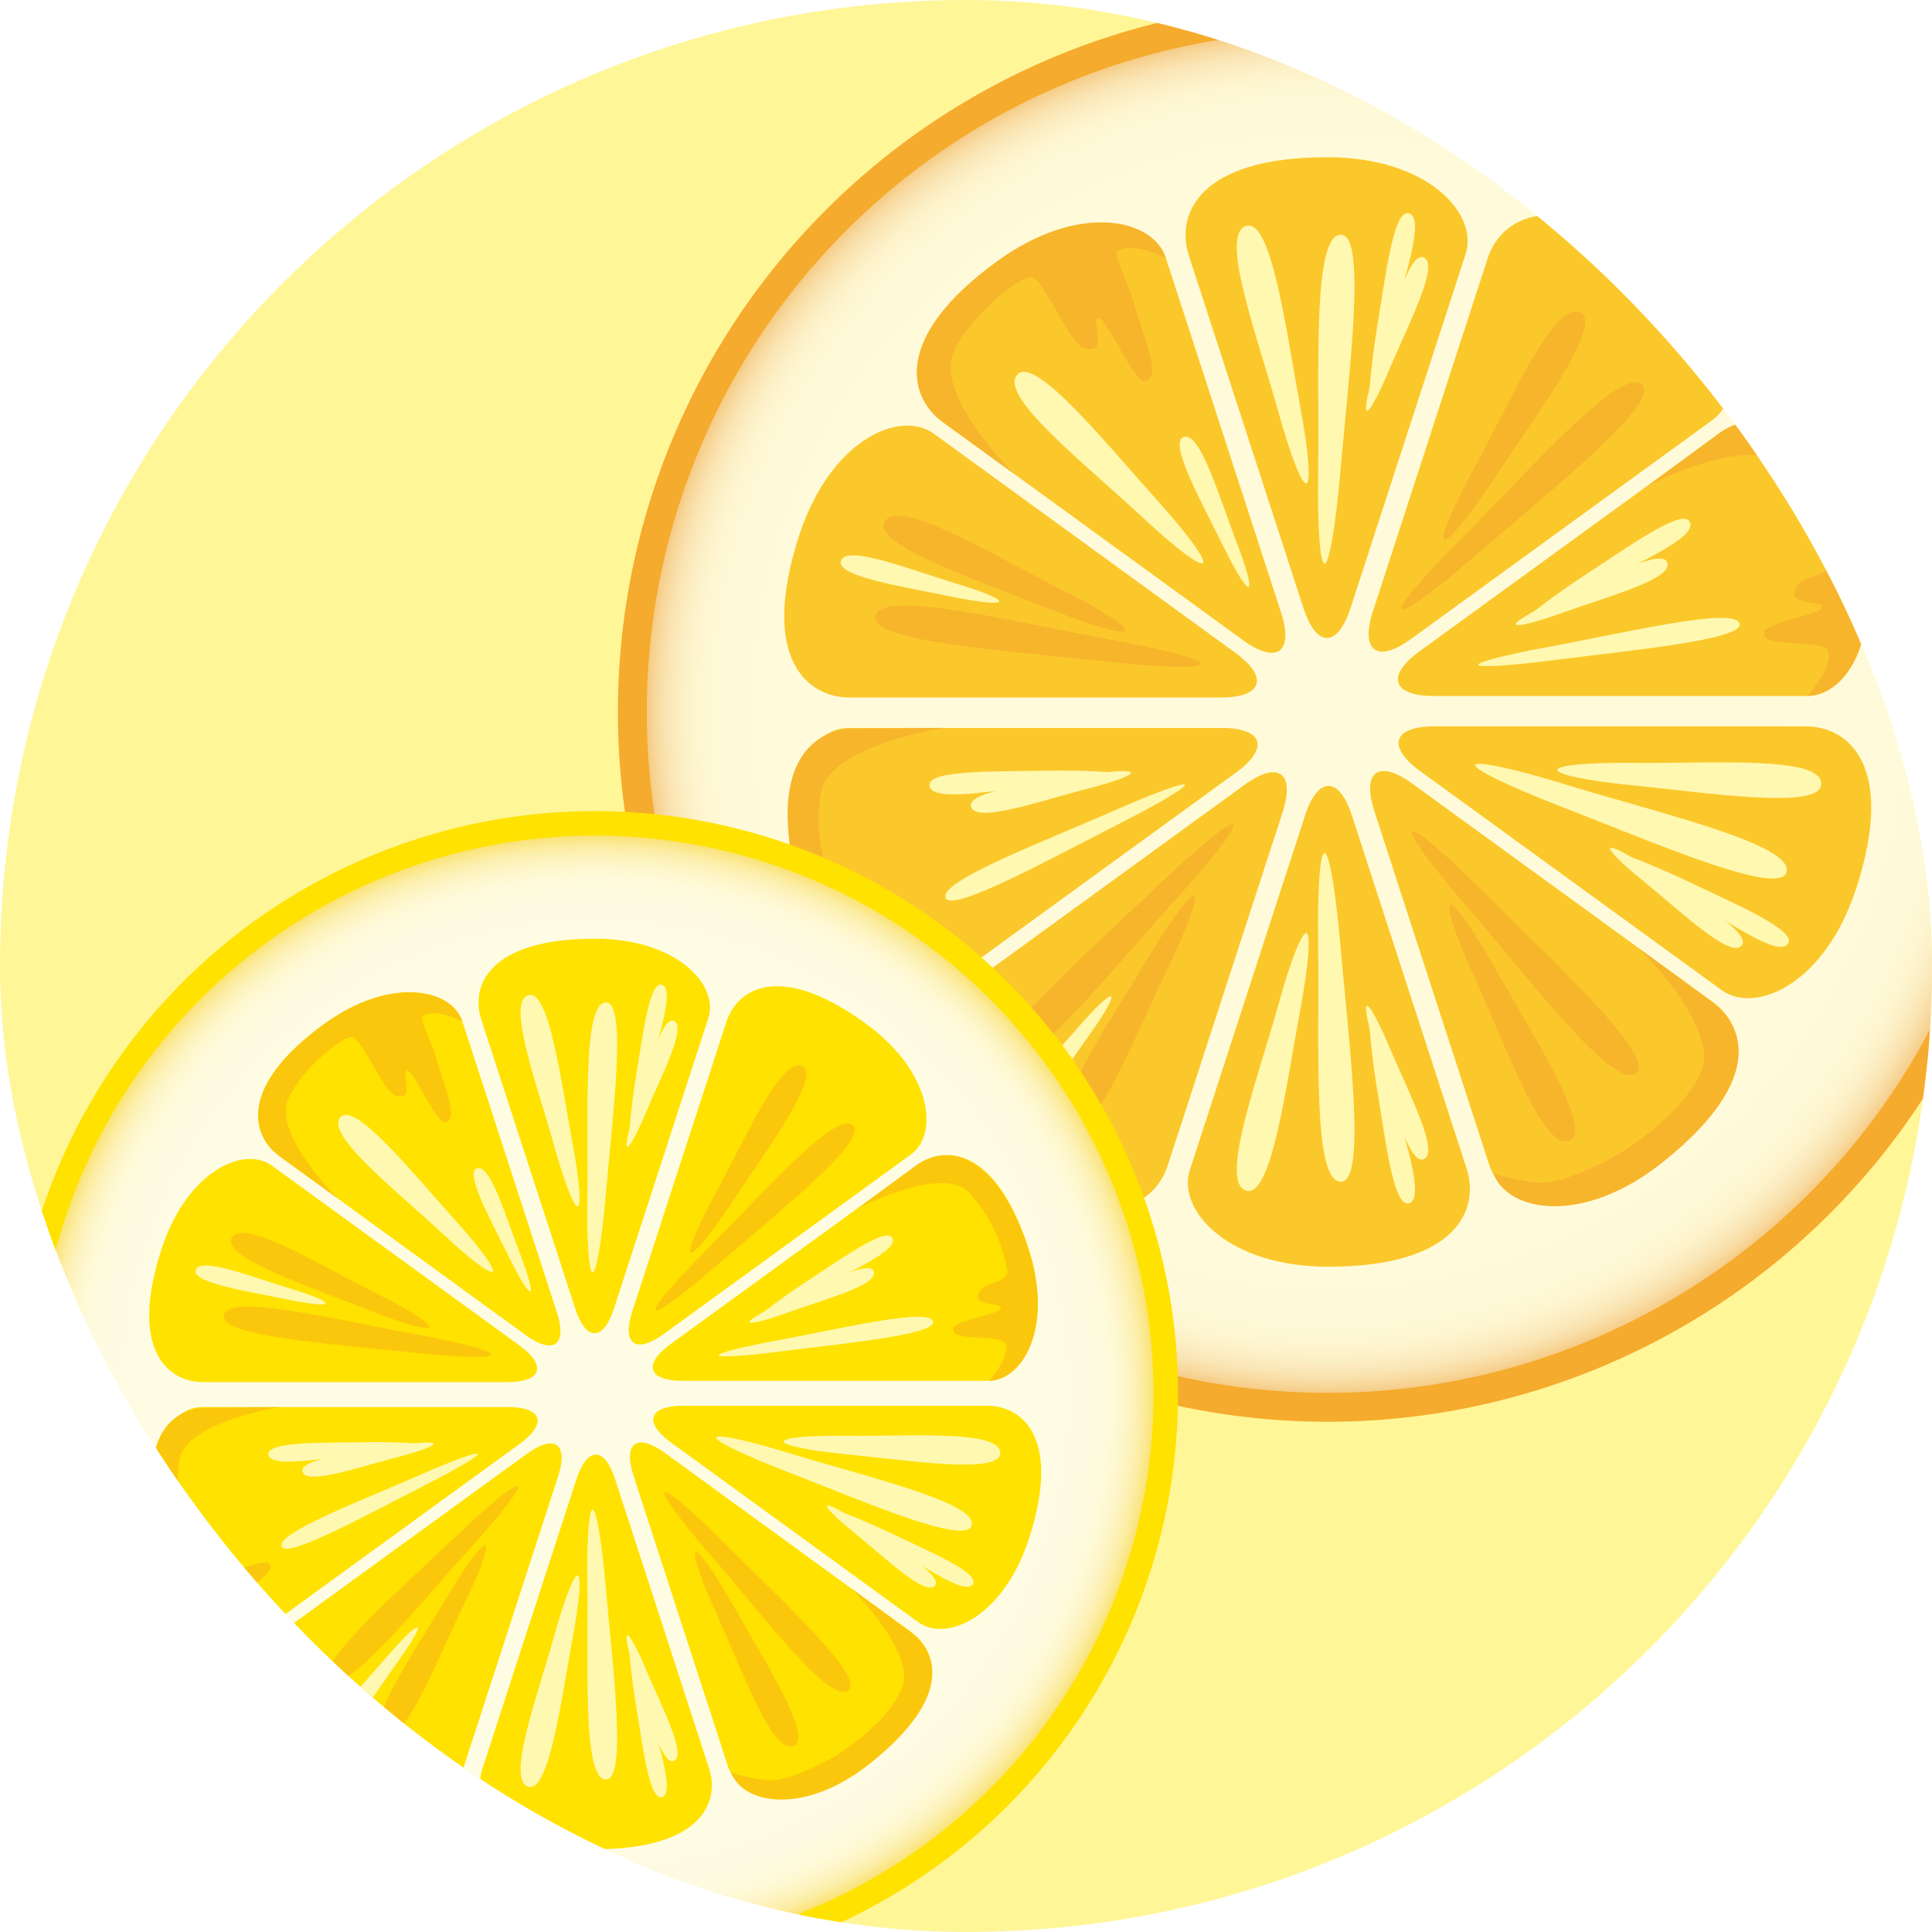
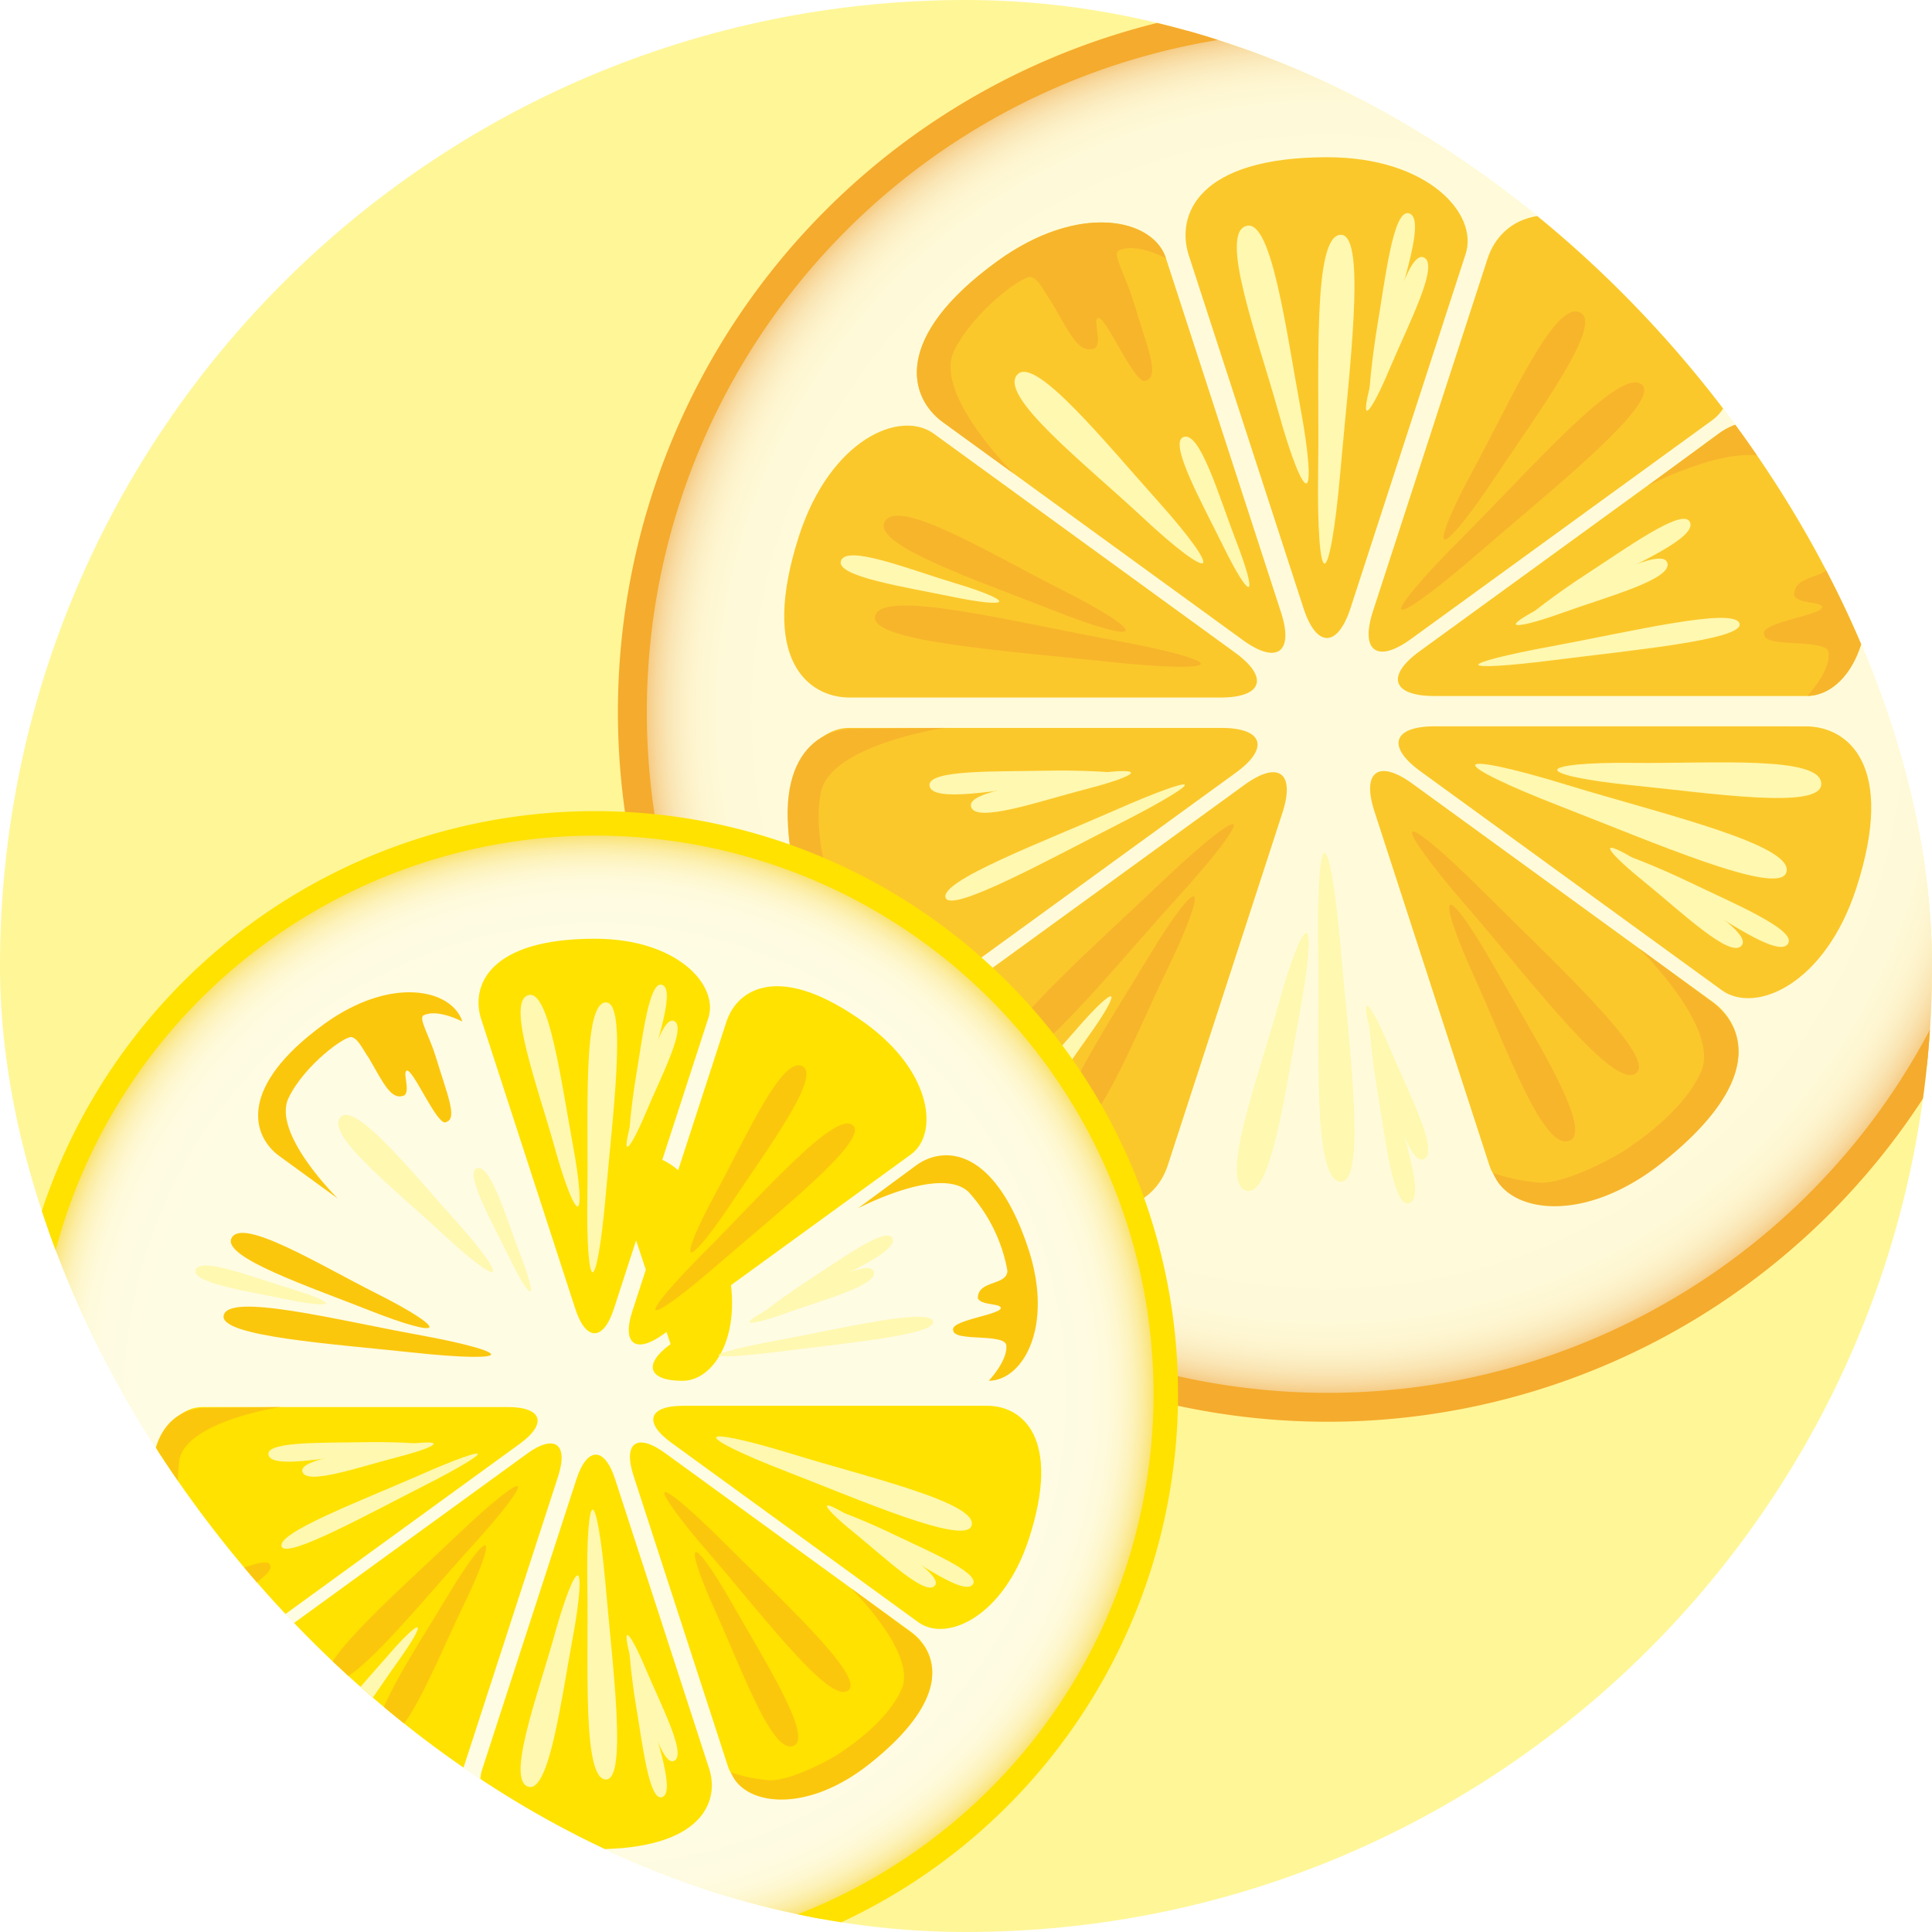
<svg xmlns="http://www.w3.org/2000/svg" width="180" height="180" viewBox="0 0 180 180">
  <defs>
    <style>.a{fill:none;}.b{clip-path:url(#a);}.c{fill:#fff697;}.d{stroke:#f5ab2d;stroke-width:2.693px;fill:url(#b);}.d,.h{stroke-linecap:round;stroke-linejoin:round;}.e{fill:#fbc82b;}.f{fill:#fff8b0;}.g{fill:#f7b52c;}.h{stroke:#ffe200;stroke-width:2.281px;fill:url(#c);}.i{fill:#ffe200;}.j{fill:#fbc70d;}</style>
    <clipPath id="a">
      <rect class="a" width="180" height="180" rx="90" transform="translate(511.675 738.572)" />
    </clipPath>
    <radialGradient id="b" cx="0.5" cy="0.5" r="0.5" gradientTransform="translate(0)" gradientUnits="objectBoundingBox">
      <stop offset="0" stop-color="#fffbda" />
      <stop offset="0.665" stop-color="#fffbda" />
      <stop offset="0.775" stop-color="#fffbda" />
      <stop offset="0.865" stop-color="#fef9d8" />
      <stop offset="0.898" stop-color="#fef6d1" />
      <stop offset="0.921" stop-color="#fcefc5" />
      <stop offset="0.94" stop-color="#fae5b4" />
      <stop offset="0.956" stop-color="#f8d99e" />
      <stop offset="0.97" stop-color="#f5ca83" />
      <stop offset="0.983" stop-color="#f2b763" />
      <stop offset="0.995" stop-color="#eea33e" />
      <stop offset="1" stop-color="#ec982b" />
    </radialGradient>
    <radialGradient id="c" cx="0.5" cy="0.5" r="0.5" gradientTransform="translate(0)" gradientUnits="objectBoundingBox">
      <stop offset="0" stop-color="#fffce4" />
      <stop offset="0.665" stop-color="#fffce4" />
      <stop offset="0.775" stop-color="#fffce4" />
      <stop offset="0.861" stop-color="#fefbe2" />
      <stop offset="0.892" stop-color="#fefadb" />
      <stop offset="0.914" stop-color="#fef7cf" />
      <stop offset="0.932" stop-color="#fdf3be" />
      <stop offset="0.948" stop-color="#fceea8" />
      <stop offset="0.961" stop-color="#fbe88d" />
      <stop offset="0.973" stop-color="#f9e16c" />
      <stop offset="0.985" stop-color="#f7d847" />
      <stop offset="0.995" stop-color="#f6cf1e" />
      <stop offset="1" stop-color="#f5ca06" />
    </radialGradient>
  </defs>
  <g transform="translate(-511.675 -738.572)">
    <g class="b">
      <rect class="c" width="190.788" height="190.788" transform="translate(506.817 733.604)" />
      <path class="d" d="M700.159,804.905a64.784,64.784,0,1,1-64.782-64.786A64.782,64.782,0,0,1,700.159,804.905Z" />
      <path class="e" d="M633.116,795.228c1.2,3.711,3.176,3.711,4.385,0l10.729-33.007c1.2-3.713-3.5-9-12.9-9-12.112,0-14.1,5.429-12.9,9.137Z" />
      <path class="e" d="M639.587,795.527c-1.2,3.708.391,4.872,3.547,2.579l28.086-20.4c3.158-2.294,2.457-9.339-5.143-14.863-9.8-7.118-14.6-3.892-15.805-.186Z" />
      <path class="e" d="M643.935,799.25c-3.156,2.29-2.549,4.163,1.355,4.168H680c3.9,0,7.476-6.113,4.571-15.046-3.74-11.52-9.52-11.731-12.673-9.441Z" />
      <path class="e" d="M645.35,806.241c-3.907,0-4.509,1.88-1.358,4.176l28.081,20.4c3.161,2.288,9.642-.552,12.547-9.485,3.74-11.523-.809-15.087-4.708-15.087Z" />
      <path class="e" d="M643.271,811.59c-3.154-2.3-4.748-1.139-3.544,2.574l10.724,33.018c1.208,3.708,8.125,5.215,15.725-.3,9.8-7.121,8.22-12.677,5.061-14.972Z" />
-       <path class="e" d="M637.64,814.572c-1.211-3.71-3.176-3.71-4.384,0l-10.729,33.015c-1.2,3.711,3.5,9,12.892,9,12.117,0,14.1-5.426,12.9-9.139Z" />
      <path class="e" d="M631.164,814.274c1.2-3.711-.386-4.872-3.544-2.579l-28.086,20.4c-3.156,2.3-2.455,9.343,5.138,14.87,9.8,7.11,14.6,3.892,15.8.184Z" />
      <path class="e" d="M626.824,810.556c3.149-2.293,2.542-4.166-1.358-4.166H590.752c-3.9,0-7.475,6.108-4.578,15.042,3.75,11.517,9.525,11.736,12.681,9.44Z" />
      <path class="e" d="M625.406,803.56c3.9-.005,4.512-1.878,1.356-4.173l-28.081-20.406c-3.158-2.291-9.645.554-12.552,9.485-3.735,11.522.811,15.089,4.708,15.094Z" />
      <path class="e" d="M627.478,798.213c3.161,2.293,4.753,1.136,3.552-2.577L620.3,762.621c-1.2-3.708-8.123-5.22-15.726.3-9.8,7.12-8.212,12.683-5.056,14.979Z" />
      <path class="f" d="M632.825,776.516c.821,4.422.963,7,.567,7.1s-1.4-2.3-2.6-6.625c-1.954-7.018-5.618-16.77-2.949-17.382C630.157,759.07,631.505,769.356,632.825,776.516Z" />
      <path class="f" d="M619.564,785.268c3,3.347,4.472,5.479,4.189,5.76s-2.4-1.231-5.678-4.3c-5.328-4.969-13.535-11.378-11.58-13.293C608.186,771.776,614.7,779.846,619.564,785.268Z" />
      <path class="f" d="M656.462,800.071c-4.459.569-7.021.691-7.056.437s2.437-.917,6.857-1.728c7.157-1.318,17.222-3.758,17.491-2.064C673.978,798.188,663.679,799.155,656.462,800.071Z" />
      <path class="g" d="M615.881,761.925c1.577-.813,4.42.7,4.42.7-1.2-3.708-8.123-5.22-15.726.3-9.8,7.12-8.212,12.683-5.056,14.979l6.633,4.815s-7.526-7.407-5.6-11.421c1.781-3.7,6.442-7.11,7.173-6.911s1.149,1.224,1.97,2.425c1.691,2.92,2.524,4.8,4,4.2.692-.564-.2-2.549.254-2.8.692-.4,3.554,6.543,4.531,5.814,1.274-.445.083-3.116-1.223-7.416C616.575,764.33,615.289,762.228,615.881,761.925Z" />
      <path class="g" d="M655.245,848.764a17.9,17.9,0,0,1-4.451-.9c1.358,3.663,8.336,4.889,15.7-.94,9.5-7.513,7.914-12.783,4.445-15.168l-6.551-4.818s7.548,7.364,5.782,11.458c-1.629,3.765-6.275,6.745-6.884,7.2C662.55,846.133,657.889,848.764,655.245,848.764Z" />
      <path class="g" d="M682.058,799.406c.137,1.766-2,4-2,4,3.9-.025,7.436-6.166,4.469-15.077-3.822-11.492-9.6-11.664-12.741-9.353l-6.6,4.864s9.341-4.934,12.58-1.872c2.986,2.813,4.416,8.164,4.416,8.918,0,1.748-3.354,1.057-3.354,3.136.328.833,2.492.58,2.6,1.089.164.781-5.8,1.413-5.4,2.562C676.057,799.019,681.946,797.964,682.058,799.406Z" />
      <path class="f" d="M639.995,768.941c-.46,2.738-.932,7.035-.684,7.085s1.241-4.123,1.943-6.817c1.139-4.359,3.31-10.42,1.653-10.774C641.47,758.122,640.741,764.5,639.995,768.941Z" />
      <path class="f" d="M639.918,772.525c-.845,2.651-1.136,4.225-.9,4.309s1.035-1.3,2.109-3.862c1.741-4.153,4.751-9.846,3.164-10.433C642.907,762.034,641.283,768.234,639.918,772.525Z" />
      <path class="f" d="M600.4,794.172c2.721.562,4.317.686,4.375.44s-1.4-.891-4.057-1.687c-4.315-1.3-10.293-3.7-10.706-2.056C589.643,792.294,595.983,793.264,600.4,794.172Z" />
      <path class="f" d="M659.384,792.122c-2.333,1.512-5.81,4.079-5.683,4.29s3.882-1.872,6.337-3.178c3.982-2.1,9.913-4.611,9.058-6.071C668.352,785.9,663.164,789.67,659.384,792.122Z" />
      <path class="f" d="M656.688,794.49c-2.519,1.171-3.877,2.022-3.78,2.251s1.656-.115,4.268-1.052c4.237-1.53,10.47-3.172,9.823-4.733C666.445,789.6,660.777,792.6,656.688,794.49Z" />
      <path class="f" d="M615.978,815.306c4-2.039,6.19-3.382,6.081-3.611s-2.532.614-6.643,2.427c-6.663,2.932-16.357,6.578-15.623,8.13C600.432,823.6,609.492,818.609,615.978,815.306Z" />
      <path class="g" d="M594.438,829.149c.881,1.537,3.905,2.057,3.905,2.057-3.917,2.658-9.612-.8-12.174-9.827-3.3-11.656,1.385-15.041,5.277-14.9l8.193-.09s-10.5,1.567-11.458,5.919c-.886,4.007.947,9.237,1.373,9.864.977,1.445,3.362-1.02,4.528.706.2.868-1.73,1.88-1.534,2.358.3.746,5.588-2.092,5.9-.92C599.178,825.455,593.72,827.9,594.438,829.149Z" />
      <path class="f" d="M609.089,810.377c2.778-.065,7.1.1,7.111.353s-4.261.629-7.021.932c-4.479.493-10.794,1.766-10.906.073C598.176,810.267,604.585,810.474,609.089,810.377Z" />
      <path class="f" d="M612.651,810.817c2.743-.453,4.342-.51,4.394-.261s-1.433.828-4.128,1.522c-4.36,1.124-10.436,3.273-10.781,1.614C601.835,812.254,608.2,811.548,612.651,810.817Z" />
      <path class="f" d="M625.678,789.528c1.221,2.5,2.1,3.833,2.335,3.728s-.154-1.649-1.157-4.238c-1.619-4.205-3.4-10.4-4.951-9.716C620.559,779.884,623.688,785.487,625.678,789.528Z" />
      <path class="f" d="M636.566,782.385c-.483,5.571-1.082,8.722-1.488,8.7s-.681-3.213-.594-8.807c.137-9.065-.582-21.97,2.161-21.828C639.013,760.567,637.352,773.355,636.566,782.385Z" />
      <path class="f" d="M663.726,811.735c-4.469-.45-6.988-1.032-6.968-1.435s2.591-.7,7.088-.652c7.287.082,17.667-.721,17.513,2.014C681.23,814.033,670.978,812.461,663.726,811.735Z" />
      <path class="f" d="M669.011,820.728c-2.5-1.206-6.5-2.853-6.615-2.632s3.613,2.343,6,3.768c3.87,2.308,9.088,6.081,9.891,4.591C678.987,825.159,673.072,822.685,669.011,820.728Z" />
      <path class="f" d="M665.587,819.653c-2.3-1.549-3.736-2.268-3.888-2.061s.96,1.355,3.124,3.1c3.5,2.835,8.138,7.309,9.14,5.946C674.833,825.448,669.327,822.163,665.587,819.653Z" />
      <path class="f" d="M657.051,813.692c-5.212-2.022-8.07-3.475-7.938-3.852s3.275.238,8.625,1.882c8.667,2.654,21.259,5.569,20.361,8.153C677.32,822.115,665.509,816.965,657.051,813.692Z" />
      <path class="f" d="M632.825,832.6c.821-4.417.963-7,.567-7.093s-1.4,2.293-2.6,6.625c-1.954,7.016-5.618,16.763-2.949,17.384C630.157,850.042,631.505,839.761,632.825,832.6Z" />
      <path class="f" d="M639.995,840.174c-.46-2.739-.932-7.034-.684-7.083s1.241,4.126,1.943,6.814c1.139,4.36,3.31,10.421,1.653,10.779C641.47,850.992,640.741,844.623,639.995,840.174Z" />
      <path class="f" d="M639.918,836.59c-.845-2.651-1.136-4.226-.9-4.308s1.035,1.3,2.109,3.86c1.741,4.156,4.751,9.849,3.164,10.438C642.907,847.088,641.283,840.885,639.918,836.59Z" />
      <path class="f" d="M636.566,826.734c-.483-5.571-1.082-8.72-1.488-8.7s-.681,3.213-.594,8.806c.137,9.068-.582,21.971,2.161,21.829C639.013,848.547,637.352,835.764,636.566,826.734Z" />
      <path class="g" d="M650.767,783.336c-2.5,3.742-4.191,5.7-4.534,5.491s.6-2.622,2.745-6.568c3.48-6.4,7.636-15.942,9.988-14.53C660.991,768.953,654.8,777.275,650.767,783.336Z" />
      <path class="g" d="M649.364,790.15c-4.223,3.661-6.849,5.5-7.128,5.213s1.753-2.786,5.708-6.74c6.406-6.409,14.882-16.168,16.75-14.166C666.308,776.2,656.216,784.218,649.364,790.15Z" />
      <path class="g" d="M609.7,795.4c4.178,1.659,6.68,2.3,6.852,1.933s-1.98-1.82-6-3.837c-6.506-3.273-15.365-8.747-16.486-6.248C593.093,789.409,602.926,792.717,609.7,795.4Z" />
      <path class="g" d="M614.732,800.207c5.561.6,8.767.615,8.824.217s-3.019-1.291-8.523-2.283c-8.921-1.622-21.445-4.815-21.836-2.1C592.859,798.387,605.722,799.225,614.732,800.207Z" />
      <path class="f" d="M612,834.424c1.815-2.1,3.014-3.171,3.2-3.012s-.569,1.557-2.193,3.81c-2.637,3.651-5.927,9.187-7.255,8.14C604.608,842.452,609.052,837.831,612,834.424Z" />
      <path class="g" d="M618.642,827.793c2.308-3.852,3.914-5.886,4.268-5.7s-.468,2.651-2.433,6.69c-3.176,6.555-6.879,16.285-9.291,14.984C609.1,842.638,614.894,834.038,618.642,827.793Z" />
      <path class="g" d="M619.719,820.919c4.053-3.855,6.59-5.822,6.876-5.538s-1.616,2.862-5.382,7c-6.1,6.707-14.109,16.855-16.063,14.937C603.451,835.662,613.155,827.172,619.719,820.919Z" />
      <path class="g" d="M650.906,828.666c-2.216-3.914-3.768-5.981-4.131-5.8s.408,2.656,2.265,6.747c3.022,6.633,6.487,16.447,8.931,15.2C660.083,843.74,654.5,835,650.906,828.666Z" />
      <path class="g" d="M649.993,821.762c-3.952-3.952-6.441-5.978-6.737-5.7s1.544,2.9,5.21,7.127c5.934,6.852,13.694,17.191,15.7,15.325C665.9,836.9,656.407,828.176,649.993,821.762Z" />
      <path class="h" d="M620.29,868.445a53.162,53.162,0,1,1-53.163-53.163A53.163,53.163,0,0,1,620.29,868.445Z" />
      <path class="i" d="M565.271,860.506c.988,3.044,2.608,3.044,3.6,0l8.8-27.088c.989-3.046-2.872-7.387-10.583-7.387-9.939,0-11.568,4.454-10.58,7.5Z" />
      <path class="i" d="M570.583,860.752c-.983,3.042.321,3.995,2.915,2.116l23.047-16.741c2.589-1.884,2.013-7.668-4.223-12.2-8.041-5.842-11.98-3.194-12.969-.153Z" />
-       <path class="i" d="M574.152,863.8c-2.594,1.879-2.093,3.42,1.109,3.42h28.487c3.2,0,6.134-5.014,3.749-12.347-3.071-9.452-7.807-9.626-10.4-7.744Z" />
+       <path class="i" d="M574.152,863.8c-2.594,1.879-2.093,3.42,1.109,3.42c3.2,0,6.134-5.014,3.749-12.347-3.071-9.452-7.807-9.626-10.4-7.744Z" />
      <path class="i" d="M575.307,869.547c-3.2,0-3.7,1.538-1.109,3.423l23.043,16.746c2.593,1.879,7.913-.454,10.3-7.786,3.067-9.452-.668-12.383-3.865-12.383Z" />
      <path class="i" d="M573.609,873.931c-2.594-1.88-3.9-.928-2.914,2.116l8.8,27.093c.988,3.044,6.668,4.282,12.9-.246,8.041-5.846,6.742-10.408,4.153-12.287Z" />
      <path class="i" d="M568.983,876.381c-.989-3.044-2.6-3.044-3.6,0l-8.8,27.093c-.993,3.044,2.876,7.382,10.579,7.382,9.943,0,11.572-4.454,10.584-7.5Z" />
      <path class="i" d="M563.67,876.135c.988-3.044-.32-4-2.909-2.111l-23.047,16.741c-2.589,1.884-2.014,7.665,4.222,12.2,8.041,5.837,11.976,3.192,12.969.153Z" />
      <path class="i" d="M560.106,873.082c2.59-1.88,2.088-3.416-1.113-3.419H530.508c-3.2,0-6.134,5.015-3.754,12.346,3.077,9.452,7.814,9.628,10.4,7.749Z" />
-       <path class="i" d="M558.946,867.341c3.2,0,3.7-1.538,1.114-3.424l-23.047-16.741c-2.589-1.884-7.911.454-10.291,7.781-3.072,9.454.658,12.384,3.86,12.384Z" />
-       <path class="i" d="M560.649,862.956c2.594,1.879,3.9.933,2.91-2.116l-8.8-27.09c-.988-3.044-6.667-4.285-12.9.243-8.037,5.844-6.738,10.408-4.153,12.289Z" />
      <path class="f" d="M565.034,845.152c.673,3.627.789,5.749.469,5.824s-1.146-1.884-2.135-5.439c-1.6-5.758-4.612-13.757-2.422-14.263C562.844,830.836,563.948,839.276,565.034,845.152Z" />
      <path class="f" d="M554.153,852.331c2.464,2.747,3.671,4.493,3.434,4.725s-1.958-1.007-4.654-3.524c-4.375-4.078-11.108-9.333-9.507-10.908C544.818,841.259,550.163,847.885,554.153,852.331Z" />
      <path class="f" d="M584.434,864.48c-3.661.467-5.763.564-5.8.36s2-.752,5.628-1.42c5.874-1.083,14.133-3.083,14.351-1.693C598.8,862.935,590.355,863.726,584.434,864.48Z" />
      <path class="j" d="M551.128,833.177c1.295-.666,3.628.573,3.628.573-.988-3.044-6.667-4.285-12.9.243-8.037,5.844-6.738,10.408-4.153,12.289l5.447,3.958s-6.18-6.081-4.589-9.377c1.457-3.032,5.285-5.833,5.884-5.666s.942,1,1.614,1.984c1.388,2.394,2.075,3.944,3.286,3.45.57-.464-.163-2.091.208-2.3.571-.327,2.919,5.369,3.717,4.772,1.044-.366.07-2.556-1-6.087C551.7,835.149,550.646,833.427,551.128,833.177Z" />
      <path class="j" d="M583.432,904.439a14.771,14.771,0,0,1-3.652-.738c1.114,3,6.839,4.009,12.885-.775,7.791-6.166,6.492-10.486,3.647-12.449l-5.377-3.953s6.194,6.046,4.746,9.405c-1.336,3.09-5.15,5.536-5.651,5.907C589.427,902.281,585.6,904.439,583.432,904.439Z" />
      <path class="j" d="M605.432,863.933c.116,1.452-1.642,3.283-1.642,3.283,3.2-.021,6.1-5.058,3.67-12.371-3.141-9.428-7.876-9.572-10.456-7.677l-5.415,3.993s7.661-4.051,10.322-1.54a14.786,14.786,0,0,1,3.619,7.324c0,1.436-2.752.865-2.752,2.573.274.682,2.046.473,2.135.891.134.64-4.759,1.16-4.429,2.1C600.512,863.615,605.34,862.752,605.432,863.933Z" />
      <path class="f" d="M570.918,838.933c-.376,2.25-.761,5.774-.562,5.816s1.021-3.385,1.6-5.594c.933-3.577,2.715-8.551,1.355-8.844C572.129,830.058,571.53,835.285,570.918,838.933Z" />
      <path class="f" d="M570.853,841.877c-.692,2.173-.933,3.466-.738,3.535s.849-1.067,1.731-3.169c1.429-3.408,3.9-8.083,2.593-8.563C573.307,833.265,571.976,838.355,570.853,841.877Z" />
      <path class="f" d="M538.424,859.639c2.232.464,3.54.561,3.591.361s-1.146-.728-3.331-1.387c-3.541-1.067-8.445-3.03-8.789-1.684C529.6,858.1,534.8,858.891,538.424,859.639Z" />
      <path class="f" d="M586.828,857.959c-1.911,1.239-4.77,3.341-4.663,3.517s3.188-1.536,5.2-2.605c3.271-1.731,8.138-3.784,7.433-4.981C594.187,852.85,589.928,855.943,586.828,857.959Z" />
      <path class="f" d="M584.615,859.9c-2.069.958-3.183,1.656-3.1,1.849s1.355-.1,3.5-.868c3.475-1.253,8.588-2.6,8.059-3.884C592.624,855.885,587.97,858.344,584.615,859.9Z" />
      <path class="f" d="M551.207,876.984c3.29-1.675,5.085-2.779,4.993-2.96s-2.079.5-5.453,1.99c-5.465,2.4-13.418,5.4-12.82,6.668C538.452,883.786,545.885,879.689,551.207,876.984Z" />
      <path class="j" d="M533.533,888.338c.724,1.267,3.206,1.694,3.206,1.694-3.215,2.176-7.888-.655-9.99-8.069-2.709-9.562,1.132-12.344,4.329-12.228l6.724-.072s-8.616,1.288-9.405,4.862a14.838,14.838,0,0,0,1.127,8.092c.8,1.183,2.761-.835,3.722.58.157.715-1.425,1.545-1.263,1.94.246.607,4.589-1.722,4.845-.757C537.426,885.313,532.944,887.308,533.533,888.338Z" />
      <path class="f" d="M545.555,872.938c2.283-.051,5.824.079,5.837.288s-3.5.519-5.762.765c-3.675.409-8.858,1.453-8.951.061C536.6,872.85,541.862,873.012,545.555,872.938Z" />
      <path class="f" d="M548.479,873.3c2.25-.371,3.563-.422,3.6-.218s-1.174.682-3.387,1.253c-3.578.918-8.561,2.682-8.849,1.322C539.6,874.479,544.832,873.9,548.479,873.3Z" />
      <path class="f" d="M559.169,855.829c1,2.046,1.726,3.146,1.917,3.06s-.13-1.352-.952-3.482c-1.327-3.448-2.788-8.528-4.064-7.972C554.97,847.918,557.536,852.512,559.169,855.829Z" />
      <path class="f" d="M568.106,849.969c-.4,4.57-.891,7.155-1.22,7.138s-.562-2.637-.488-7.226c.112-7.441-.477-18.031,1.768-17.916C570.11,832.065,568.751,842.556,568.106,849.969Z" />
-       <path class="f" d="M590.4,874.052c-3.67-.367-5.739-.845-5.721-1.179s2.125-.576,5.814-.535c5.977.065,14.493-.591,14.373,1.653C604.755,875.935,596.34,874.646,590.4,874.052Z" />
      <path class="f" d="M594.73,881.434c-2.055-.993-5.336-2.343-5.428-2.162s2.964,1.925,4.927,3.1c3.174,1.893,7.452,4.988,8.113,3.763C602.913,885.067,598.062,883.035,594.73,881.434Z" />
      <path class="f" d="M591.918,880.552c-1.893-1.271-3.067-1.86-3.187-1.693s.784,1.109,2.561,2.542c2.872,2.325,6.677,5.995,7.5,4.877C599.509,885.308,594.99,882.612,591.918,880.552Z" />
      <path class="f" d="M584.917,875.657c-4.283-1.656-6.626-2.849-6.52-3.166s2.692.2,7.081,1.547c7.113,2.185,17.444,4.57,16.711,6.695C601.551,882.571,591.853,878.344,584.917,875.657Z" />
      <path class="f" d="M565.034,891.173c.673-3.628.789-5.749.469-5.823s-1.146,1.884-2.135,5.438c-1.6,5.758-4.612,13.753-2.422,14.264C562.844,905.488,563.948,897.052,565.034,891.173Z" />
      <path class="f" d="M570.918,897.4c-.376-2.25-.761-5.776-.562-5.818s1.021,3.387,1.6,5.6c.933,3.573,2.715,8.547,1.355,8.839C572.129,906.267,571.53,901.038,570.918,897.4Z" />
      <path class="f" d="M570.853,894.449c-.692-2.172-.933-3.466-.738-3.536s.849,1.067,1.731,3.169c1.429,3.406,3.9,8.084,2.593,8.561C573.307,903.061,571.976,897.971,570.853,894.449Z" />
      <path class="f" d="M568.106,886.357c-.4-4.571-.891-7.155-1.22-7.137s-.562,2.636-.488,7.225c.112,7.443-.477,18.031,1.768,17.915C570.11,904.263,568.751,893.767,568.106,886.357Z" />
      <path class="j" d="M579.757,850.748c-2.046,3.07-3.438,4.673-3.717,4.5s.487-2.15,2.246-5.389c2.863-5.25,6.273-13.085,8.2-11.922C588.151,838.944,583.07,845.772,579.757,850.748Z" />
      <path class="j" d="M578.606,856.339c-3.466,3.007-5.619,4.52-5.846,4.276s1.434-2.28,4.682-5.528c5.257-5.262,12.212-13.273,13.743-11.626C592.512,844.888,584.23,851.472,578.606,856.339Z" />
      <path class="j" d="M546.056,860.645c3.43,1.36,5.49,1.884,5.624,1.585s-1.628-1.492-4.923-3.146c-5.336-2.684-12.607-7.18-13.525-5.127C532.434,855.732,540.5,858.446,546.056,860.645Z" />
      <path class="j" d="M550.191,864.59c4.561.491,7.192.5,7.238.176s-2.478-1.056-7-1.872c-7.317-1.328-17.6-3.947-17.92-1.722C532.239,863.1,542.79,863.791,550.191,864.59Z" />
      <path class="f" d="M547.945,892.672c1.494-1.726,2.473-2.6,2.635-2.473s-.468,1.276-1.8,3.127c-2.163,3-4.863,7.54-5.954,6.677C541.876,899.261,545.528,895.465,547.945,892.672Z" />
      <path class="j" d="M553.4,887.229c1.893-3.164,3.211-4.83,3.5-4.672s-.39,2.171-1.995,5.489c-2.612,5.378-5.647,13.363-7.628,12.291C545.569,899.414,550.321,892.356,553.4,887.229Z" />
      <path class="j" d="M554.279,881.587c3.322-3.165,5.405-4.775,5.642-4.543s-1.327,2.344-4.417,5.74c-5.007,5.508-11.573,13.832-13.178,12.259C540.929,893.683,548.892,886.719,554.279,881.587Z" />
      <path class="j" d="M579.868,887.944c-1.819-3.207-3.09-4.909-3.387-4.756s.334,2.18,1.861,5.535c2.477,5.443,5.322,13.5,7.326,12.477C587.4,900.319,582.819,893.141,579.868,887.944Z" />
      <path class="j" d="M579.121,882.283c-3.243-3.243-5.285-4.9-5.526-4.682s1.267,2.381,4.274,5.846c4.871,5.624,11.237,14.116,12.885,12.58C592.173,894.7,584.383,887.545,579.121,882.283Z" />
    </g>
  </g>
</svg>